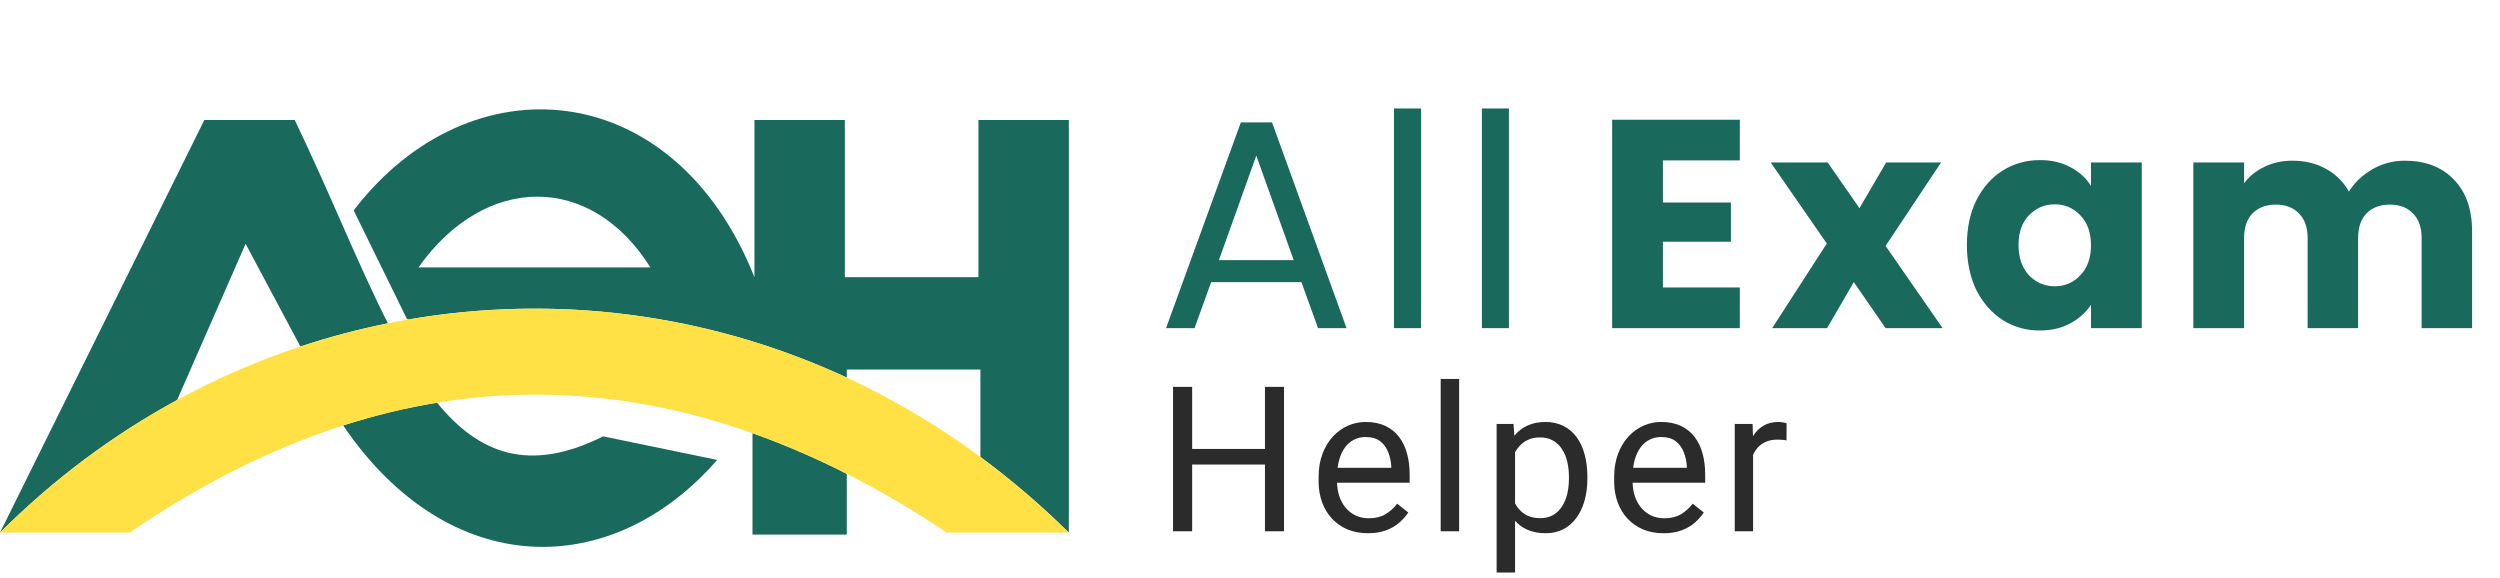
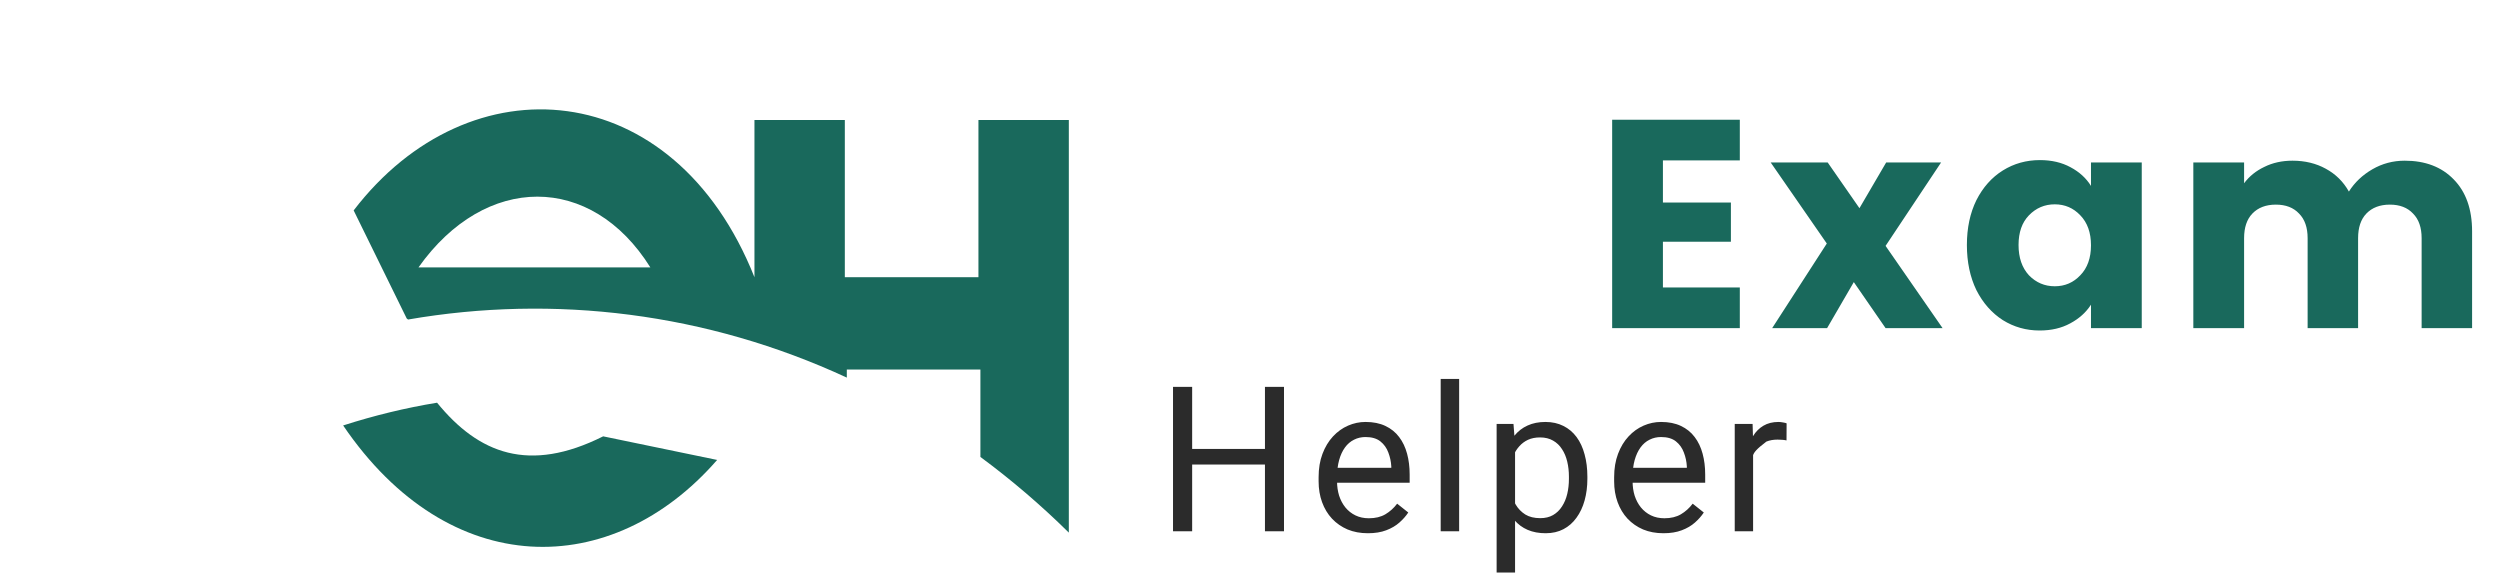
<svg xmlns="http://www.w3.org/2000/svg" width="160" height="37" viewBox="0 0 160 37" fill="none">
  <path d="M45.897 29.436L38.603 27.926C33.857 30.301 30.638 29.04 27.972 25.773C25.967 26.101 23.962 26.587 21.961 27.229C28.758 37.229 39.176 37.152 45.897 29.436Z" fill="#19695C" />
-   <path d="M15.719 15.603L19.225 22.177C21.066 21.567 22.935 21.071 24.825 20.691C22.916 16.932 21.098 12.315 18.863 7.682H13.077L0 34.088C3.437 30.651 7.262 27.815 11.336 25.599L15.719 15.603Z" fill="#19695C" />
  <path d="M62.62 7.682V17.742H54.069V7.682H48.285V17.742C43.131 4.789 30.052 3.783 22.634 13.466L26.029 20.382L26.116 20.45C35.462 18.833 45.23 20.012 54.196 24.167V23.651H62.746V29.245C64.704 30.691 66.598 32.304 68.405 34.088V7.682H62.62ZM26.783 17.113C31.058 11.077 37.849 11.077 41.622 17.113H26.783Z" fill="#19695C" />
-   <path d="M48.16 34.214H54.195V30.325C52.181 29.304 50.171 28.437 48.16 27.725V34.214Z" fill="#19695C" />
-   <path d="M54.196 24.167C45.23 20.012 35.462 18.833 26.116 20.45C25.684 20.525 25.253 20.604 24.823 20.691C22.933 21.071 21.064 21.567 19.223 22.177C16.517 23.074 13.878 24.216 11.336 25.599C7.26 27.817 3.437 30.651 0 34.088H8.298C12.845 30.977 17.399 28.695 21.961 27.229C23.964 26.587 25.967 26.101 27.972 25.773C34.684 24.672 41.413 25.332 48.158 27.725C50.169 28.437 52.181 29.306 54.194 30.325C56.33 31.407 58.467 32.662 60.606 34.088H68.401C66.594 32.304 64.7 30.691 62.743 29.245C60.012 27.226 57.148 25.535 54.196 24.167Z" fill="#FFE145" />
-   <path d="M83.291 18.055H77.515L76.451 21H74.627L79.415 7.833H81.41L86.179 21H84.355L83.291 18.055ZM82.797 16.649L80.403 9.961L78.009 16.649H82.797ZM90.945 6.94V21H89.216V6.94H90.945ZM96.57 6.94V21H94.841V6.94H96.57Z" fill="#19695C" />
  <path d="M106.427 10.265V12.963H110.778V15.471H106.427V18.397H111.348V21H103.178V7.662H111.348V10.265H106.427ZM120.677 21L118.644 18.055L116.934 21H113.419L116.915 15.585L113.324 10.398H116.972L119.005 13.324L120.715 10.398H124.23L120.677 15.737L124.325 21H120.677ZM125.881 15.68C125.881 14.591 126.084 13.634 126.489 12.811C126.907 11.988 127.471 11.354 128.18 10.911C128.89 10.468 129.681 10.246 130.555 10.246C131.303 10.246 131.955 10.398 132.512 10.702C133.082 11.006 133.519 11.405 133.823 11.899V10.398H137.072V21H133.823V19.499C133.507 19.993 133.063 20.392 132.493 20.696C131.936 21 131.284 21.152 130.536 21.152C129.675 21.152 128.89 20.93 128.18 20.487C127.471 20.031 126.907 19.391 126.489 18.568C126.084 17.732 125.881 16.769 125.881 15.68ZM133.823 15.699C133.823 14.888 133.595 14.249 133.139 13.78C132.696 13.311 132.151 13.077 131.505 13.077C130.859 13.077 130.308 13.311 129.852 13.78C129.409 14.236 129.187 14.869 129.187 15.68C129.187 16.491 129.409 17.137 129.852 17.618C130.308 18.087 130.859 18.321 131.505 18.321C132.151 18.321 132.696 18.087 133.139 17.618C133.595 17.149 133.823 16.51 133.823 15.699ZM153.901 10.284C155.218 10.284 156.263 10.683 157.036 11.481C157.821 12.279 158.214 13.387 158.214 14.806V21H154.984V15.243C154.984 14.559 154.8 14.033 154.433 13.666C154.078 13.286 153.584 13.096 152.951 13.096C152.317 13.096 151.817 13.286 151.45 13.666C151.095 14.033 150.918 14.559 150.918 15.243V21H147.688V15.243C147.688 14.559 147.504 14.033 147.137 13.666C146.782 13.286 146.288 13.096 145.655 13.096C145.021 13.096 144.521 13.286 144.154 13.666C143.799 14.033 143.622 14.559 143.622 15.243V21H140.373V10.398H143.622V11.728C143.951 11.285 144.382 10.936 144.914 10.683C145.446 10.417 146.047 10.284 146.719 10.284C147.517 10.284 148.226 10.455 148.847 10.797C149.48 11.139 149.974 11.627 150.329 12.26C150.696 11.677 151.196 11.202 151.83 10.835C152.463 10.468 153.153 10.284 153.901 10.284Z" fill="#19695C" />
-   <path d="M81.109 28.731V29.728H76.107V28.731H81.109ZM76.298 24.758V34H75.073V24.758H76.298ZM82.176 24.758V34H80.957V24.758H82.176ZM87.545 34.127C87.067 34.127 86.633 34.047 86.244 33.886C85.859 33.721 85.527 33.49 85.248 33.194C84.972 32.898 84.761 32.546 84.613 32.14C84.465 31.734 84.391 31.29 84.391 30.807V30.541C84.391 29.982 84.473 29.485 84.638 29.049C84.803 28.609 85.028 28.236 85.311 27.932C85.594 27.627 85.916 27.396 86.276 27.24C86.636 27.083 87.008 27.005 87.393 27.005C87.884 27.005 88.307 27.09 88.663 27.259C89.022 27.428 89.316 27.665 89.545 27.97C89.773 28.27 89.943 28.626 90.053 29.036C90.163 29.442 90.218 29.887 90.218 30.369V30.896H85.089V29.938H89.043V29.849C89.026 29.544 88.963 29.248 88.853 28.96C88.747 28.672 88.578 28.435 88.345 28.249C88.112 28.063 87.795 27.97 87.393 27.97C87.126 27.97 86.881 28.027 86.657 28.141C86.432 28.251 86.24 28.416 86.079 28.636C85.918 28.856 85.793 29.125 85.705 29.442C85.616 29.76 85.571 30.126 85.571 30.541V30.807C85.571 31.133 85.616 31.44 85.705 31.727C85.798 32.011 85.931 32.261 86.105 32.477C86.282 32.692 86.496 32.862 86.746 32.984C86.999 33.107 87.287 33.169 87.609 33.169C88.024 33.169 88.375 33.084 88.663 32.915C88.95 32.745 89.202 32.519 89.418 32.235L90.129 32.8C89.981 33.025 89.793 33.238 89.564 33.441C89.335 33.645 89.054 33.81 88.72 33.937C88.39 34.063 87.998 34.127 87.545 34.127ZM93.385 24.25V34H92.204V24.25H93.385ZM96.964 28.452V36.641H95.784V27.132H96.863L96.964 28.452ZM101.592 30.509V30.642C101.592 31.141 101.532 31.605 101.414 32.032C101.296 32.455 101.122 32.824 100.893 33.137C100.669 33.45 100.392 33.693 100.062 33.867C99.732 34.04 99.353 34.127 98.926 34.127C98.49 34.127 98.105 34.055 97.77 33.911C97.436 33.767 97.153 33.558 96.92 33.283C96.687 33.008 96.501 32.678 96.361 32.292C96.226 31.907 96.133 31.474 96.082 30.991V30.28C96.133 29.773 96.228 29.317 96.368 28.916C96.507 28.514 96.691 28.171 96.92 27.887C97.153 27.599 97.434 27.381 97.764 27.233C98.094 27.081 98.475 27.005 98.907 27.005C99.338 27.005 99.721 27.09 100.056 27.259C100.39 27.424 100.671 27.661 100.9 27.97C101.128 28.279 101.3 28.649 101.414 29.081C101.532 29.508 101.592 29.984 101.592 30.509ZM100.411 30.642V30.509C100.411 30.166 100.375 29.844 100.303 29.544C100.231 29.239 100.119 28.973 99.967 28.744C99.819 28.511 99.628 28.329 99.395 28.198C99.163 28.063 98.885 27.995 98.564 27.995C98.268 27.995 98.01 28.046 97.79 28.148C97.574 28.249 97.39 28.387 97.237 28.56C97.085 28.729 96.96 28.924 96.863 29.144C96.77 29.36 96.7 29.584 96.653 29.817V31.461C96.738 31.757 96.856 32.036 97.009 32.299C97.161 32.557 97.364 32.766 97.618 32.927C97.872 33.084 98.192 33.162 98.577 33.162C98.894 33.162 99.167 33.096 99.395 32.965C99.628 32.83 99.819 32.646 99.967 32.413C100.119 32.18 100.231 31.914 100.303 31.613C100.375 31.309 100.411 30.985 100.411 30.642ZM106.46 34.127C105.982 34.127 105.548 34.047 105.159 33.886C104.774 33.721 104.441 33.49 104.162 33.194C103.887 32.898 103.675 32.546 103.527 32.14C103.379 31.734 103.305 31.29 103.305 30.807V30.541C103.305 29.982 103.388 29.485 103.553 29.049C103.718 28.609 103.942 28.236 104.226 27.932C104.509 27.627 104.831 27.396 105.19 27.24C105.55 27.083 105.922 27.005 106.308 27.005C106.798 27.005 107.222 27.09 107.577 27.259C107.937 27.428 108.231 27.665 108.459 27.97C108.688 28.27 108.857 28.626 108.967 29.036C109.077 29.442 109.132 29.887 109.132 30.369V30.896H104.003V29.938H107.958V29.849C107.941 29.544 107.878 29.248 107.767 28.96C107.662 28.672 107.492 28.435 107.26 28.249C107.027 28.063 106.71 27.97 106.308 27.97C106.041 27.97 105.795 28.027 105.571 28.141C105.347 28.251 105.154 28.416 104.994 28.636C104.833 28.856 104.708 29.125 104.619 29.442C104.53 29.76 104.486 30.126 104.486 30.541V30.807C104.486 31.133 104.53 31.44 104.619 31.727C104.712 32.011 104.845 32.261 105.019 32.477C105.197 32.692 105.41 32.862 105.66 32.984C105.914 33.107 106.202 33.169 106.523 33.169C106.938 33.169 107.289 33.084 107.577 32.915C107.865 32.745 108.117 32.519 108.332 32.235L109.043 32.8C108.895 33.025 108.707 33.238 108.478 33.441C108.25 33.645 107.969 33.81 107.634 33.937C107.304 34.063 106.913 34.127 106.46 34.127ZM112.198 28.211V34H111.023V27.132H112.166L112.198 28.211ZM114.343 27.094L114.337 28.186C114.239 28.164 114.146 28.152 114.058 28.148C113.973 28.139 113.876 28.135 113.766 28.135C113.495 28.135 113.256 28.177 113.048 28.262C112.841 28.346 112.665 28.465 112.521 28.617C112.378 28.77 112.263 28.951 112.179 29.163C112.098 29.37 112.045 29.599 112.02 29.849L111.69 30.039C111.69 29.624 111.73 29.235 111.81 28.871C111.895 28.507 112.024 28.186 112.198 27.906C112.371 27.623 112.591 27.403 112.858 27.246C113.129 27.085 113.45 27.005 113.823 27.005C113.907 27.005 114.005 27.015 114.115 27.037C114.225 27.053 114.301 27.073 114.343 27.094Z" fill="#2B2B2B" />
+   <path d="M81.109 28.731V29.728H76.107V28.731H81.109ZM76.298 24.758V34H75.073V24.758H76.298ZM82.176 24.758V34H80.957V24.758H82.176ZM87.545 34.127C87.067 34.127 86.633 34.047 86.244 33.886C85.859 33.721 85.527 33.49 85.248 33.194C84.972 32.898 84.761 32.546 84.613 32.14C84.465 31.734 84.391 31.29 84.391 30.807V30.541C84.391 29.982 84.473 29.485 84.638 29.049C84.803 28.609 85.028 28.236 85.311 27.932C85.594 27.627 85.916 27.396 86.276 27.24C86.636 27.083 87.008 27.005 87.393 27.005C87.884 27.005 88.307 27.09 88.663 27.259C89.022 27.428 89.316 27.665 89.545 27.97C89.773 28.27 89.943 28.626 90.053 29.036C90.163 29.442 90.218 29.887 90.218 30.369V30.896H85.089V29.938H89.043V29.849C89.026 29.544 88.963 29.248 88.853 28.96C88.747 28.672 88.578 28.435 88.345 28.249C88.112 28.063 87.795 27.97 87.393 27.97C87.126 27.97 86.881 28.027 86.657 28.141C86.432 28.251 86.24 28.416 86.079 28.636C85.918 28.856 85.793 29.125 85.705 29.442C85.616 29.76 85.571 30.126 85.571 30.541V30.807C85.571 31.133 85.616 31.44 85.705 31.727C85.798 32.011 85.931 32.261 86.105 32.477C86.282 32.692 86.496 32.862 86.746 32.984C86.999 33.107 87.287 33.169 87.609 33.169C88.024 33.169 88.375 33.084 88.663 32.915C88.95 32.745 89.202 32.519 89.418 32.235L90.129 32.8C89.981 33.025 89.793 33.238 89.564 33.441C89.335 33.645 89.054 33.81 88.72 33.937C88.39 34.063 87.998 34.127 87.545 34.127ZM93.385 24.25V34H92.204V24.25H93.385ZM96.964 28.452V36.641H95.784V27.132H96.863L96.964 28.452ZM101.592 30.509V30.642C101.592 31.141 101.532 31.605 101.414 32.032C101.296 32.455 101.122 32.824 100.893 33.137C100.669 33.45 100.392 33.693 100.062 33.867C99.732 34.04 99.353 34.127 98.926 34.127C98.49 34.127 98.105 34.055 97.77 33.911C97.436 33.767 97.153 33.558 96.92 33.283C96.687 33.008 96.501 32.678 96.361 32.292C96.226 31.907 96.133 31.474 96.082 30.991V30.28C96.133 29.773 96.228 29.317 96.368 28.916C96.507 28.514 96.691 28.171 96.92 27.887C97.153 27.599 97.434 27.381 97.764 27.233C98.094 27.081 98.475 27.005 98.907 27.005C99.338 27.005 99.721 27.09 100.056 27.259C100.39 27.424 100.671 27.661 100.9 27.97C101.128 28.279 101.3 28.649 101.414 29.081C101.532 29.508 101.592 29.984 101.592 30.509ZM100.411 30.642V30.509C100.411 30.166 100.375 29.844 100.303 29.544C100.231 29.239 100.119 28.973 99.967 28.744C99.819 28.511 99.628 28.329 99.395 28.198C99.163 28.063 98.885 27.995 98.564 27.995C98.268 27.995 98.01 28.046 97.79 28.148C97.574 28.249 97.39 28.387 97.237 28.56C97.085 28.729 96.96 28.924 96.863 29.144C96.77 29.36 96.7 29.584 96.653 29.817V31.461C96.738 31.757 96.856 32.036 97.009 32.299C97.161 32.557 97.364 32.766 97.618 32.927C97.872 33.084 98.192 33.162 98.577 33.162C98.894 33.162 99.167 33.096 99.395 32.965C99.628 32.83 99.819 32.646 99.967 32.413C100.119 32.18 100.231 31.914 100.303 31.613C100.375 31.309 100.411 30.985 100.411 30.642ZM106.46 34.127C105.982 34.127 105.548 34.047 105.159 33.886C104.774 33.721 104.441 33.49 104.162 33.194C103.887 32.898 103.675 32.546 103.527 32.14C103.379 31.734 103.305 31.29 103.305 30.807V30.541C103.305 29.982 103.388 29.485 103.553 29.049C103.718 28.609 103.942 28.236 104.226 27.932C104.509 27.627 104.831 27.396 105.19 27.24C105.55 27.083 105.922 27.005 106.308 27.005C106.798 27.005 107.222 27.09 107.577 27.259C107.937 27.428 108.231 27.665 108.459 27.97C108.688 28.27 108.857 28.626 108.967 29.036C109.077 29.442 109.132 29.887 109.132 30.369V30.896H104.003V29.938H107.958V29.849C107.941 29.544 107.878 29.248 107.767 28.96C107.662 28.672 107.492 28.435 107.26 28.249C107.027 28.063 106.71 27.97 106.308 27.97C106.041 27.97 105.795 28.027 105.571 28.141C105.347 28.251 105.154 28.416 104.994 28.636C104.833 28.856 104.708 29.125 104.619 29.442C104.53 29.76 104.486 30.126 104.486 30.541V30.807C104.486 31.133 104.53 31.44 104.619 31.727C104.712 32.011 104.845 32.261 105.019 32.477C105.197 32.692 105.41 32.862 105.66 32.984C105.914 33.107 106.202 33.169 106.523 33.169C106.938 33.169 107.289 33.084 107.577 32.915C107.865 32.745 108.117 32.519 108.332 32.235L109.043 32.8C108.895 33.025 108.707 33.238 108.478 33.441C108.25 33.645 107.969 33.81 107.634 33.937C107.304 34.063 106.913 34.127 106.46 34.127ZM112.198 28.211V34H111.023V27.132H112.166L112.198 28.211ZM114.343 27.094L114.337 28.186C114.239 28.164 114.146 28.152 114.058 28.148C113.973 28.139 113.876 28.135 113.766 28.135C113.495 28.135 113.256 28.177 113.048 28.262C112.378 28.77 112.263 28.951 112.179 29.163C112.098 29.37 112.045 29.599 112.02 29.849L111.69 30.039C111.69 29.624 111.73 29.235 111.81 28.871C111.895 28.507 112.024 28.186 112.198 27.906C112.371 27.623 112.591 27.403 112.858 27.246C113.129 27.085 113.45 27.005 113.823 27.005C113.907 27.005 114.005 27.015 114.115 27.037C114.225 27.053 114.301 27.073 114.343 27.094Z" fill="#2B2B2B" />
</svg>